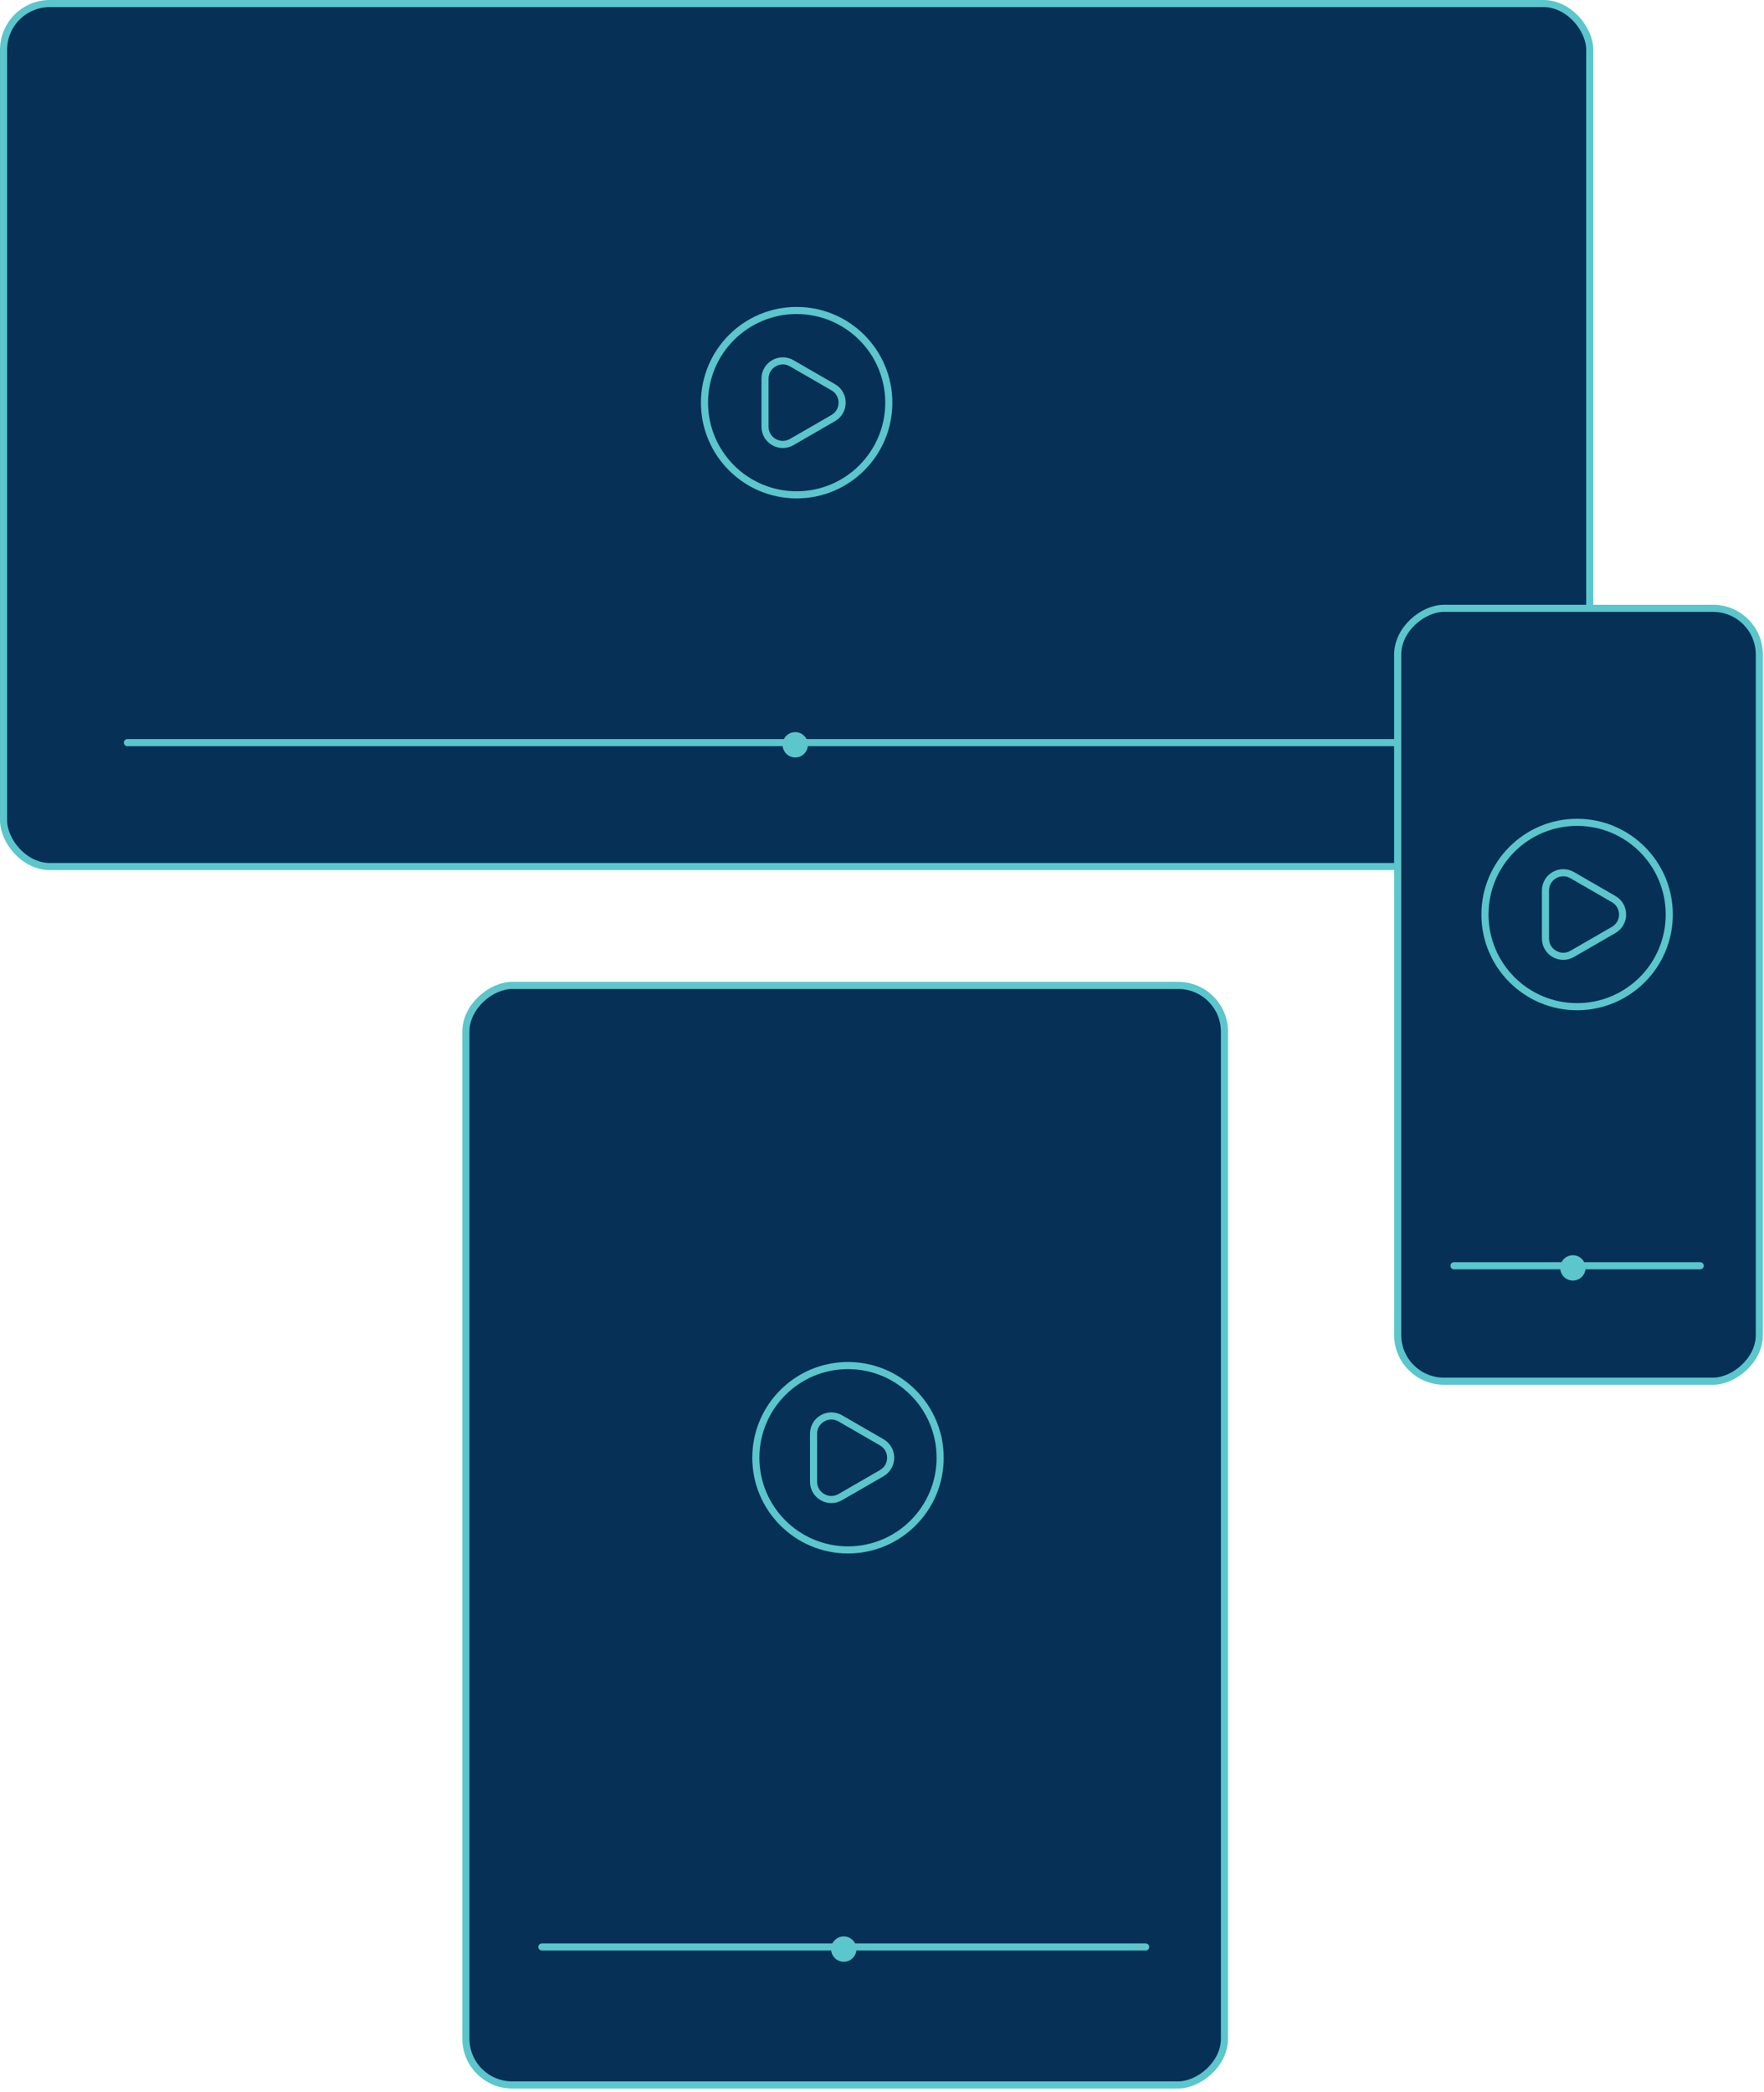
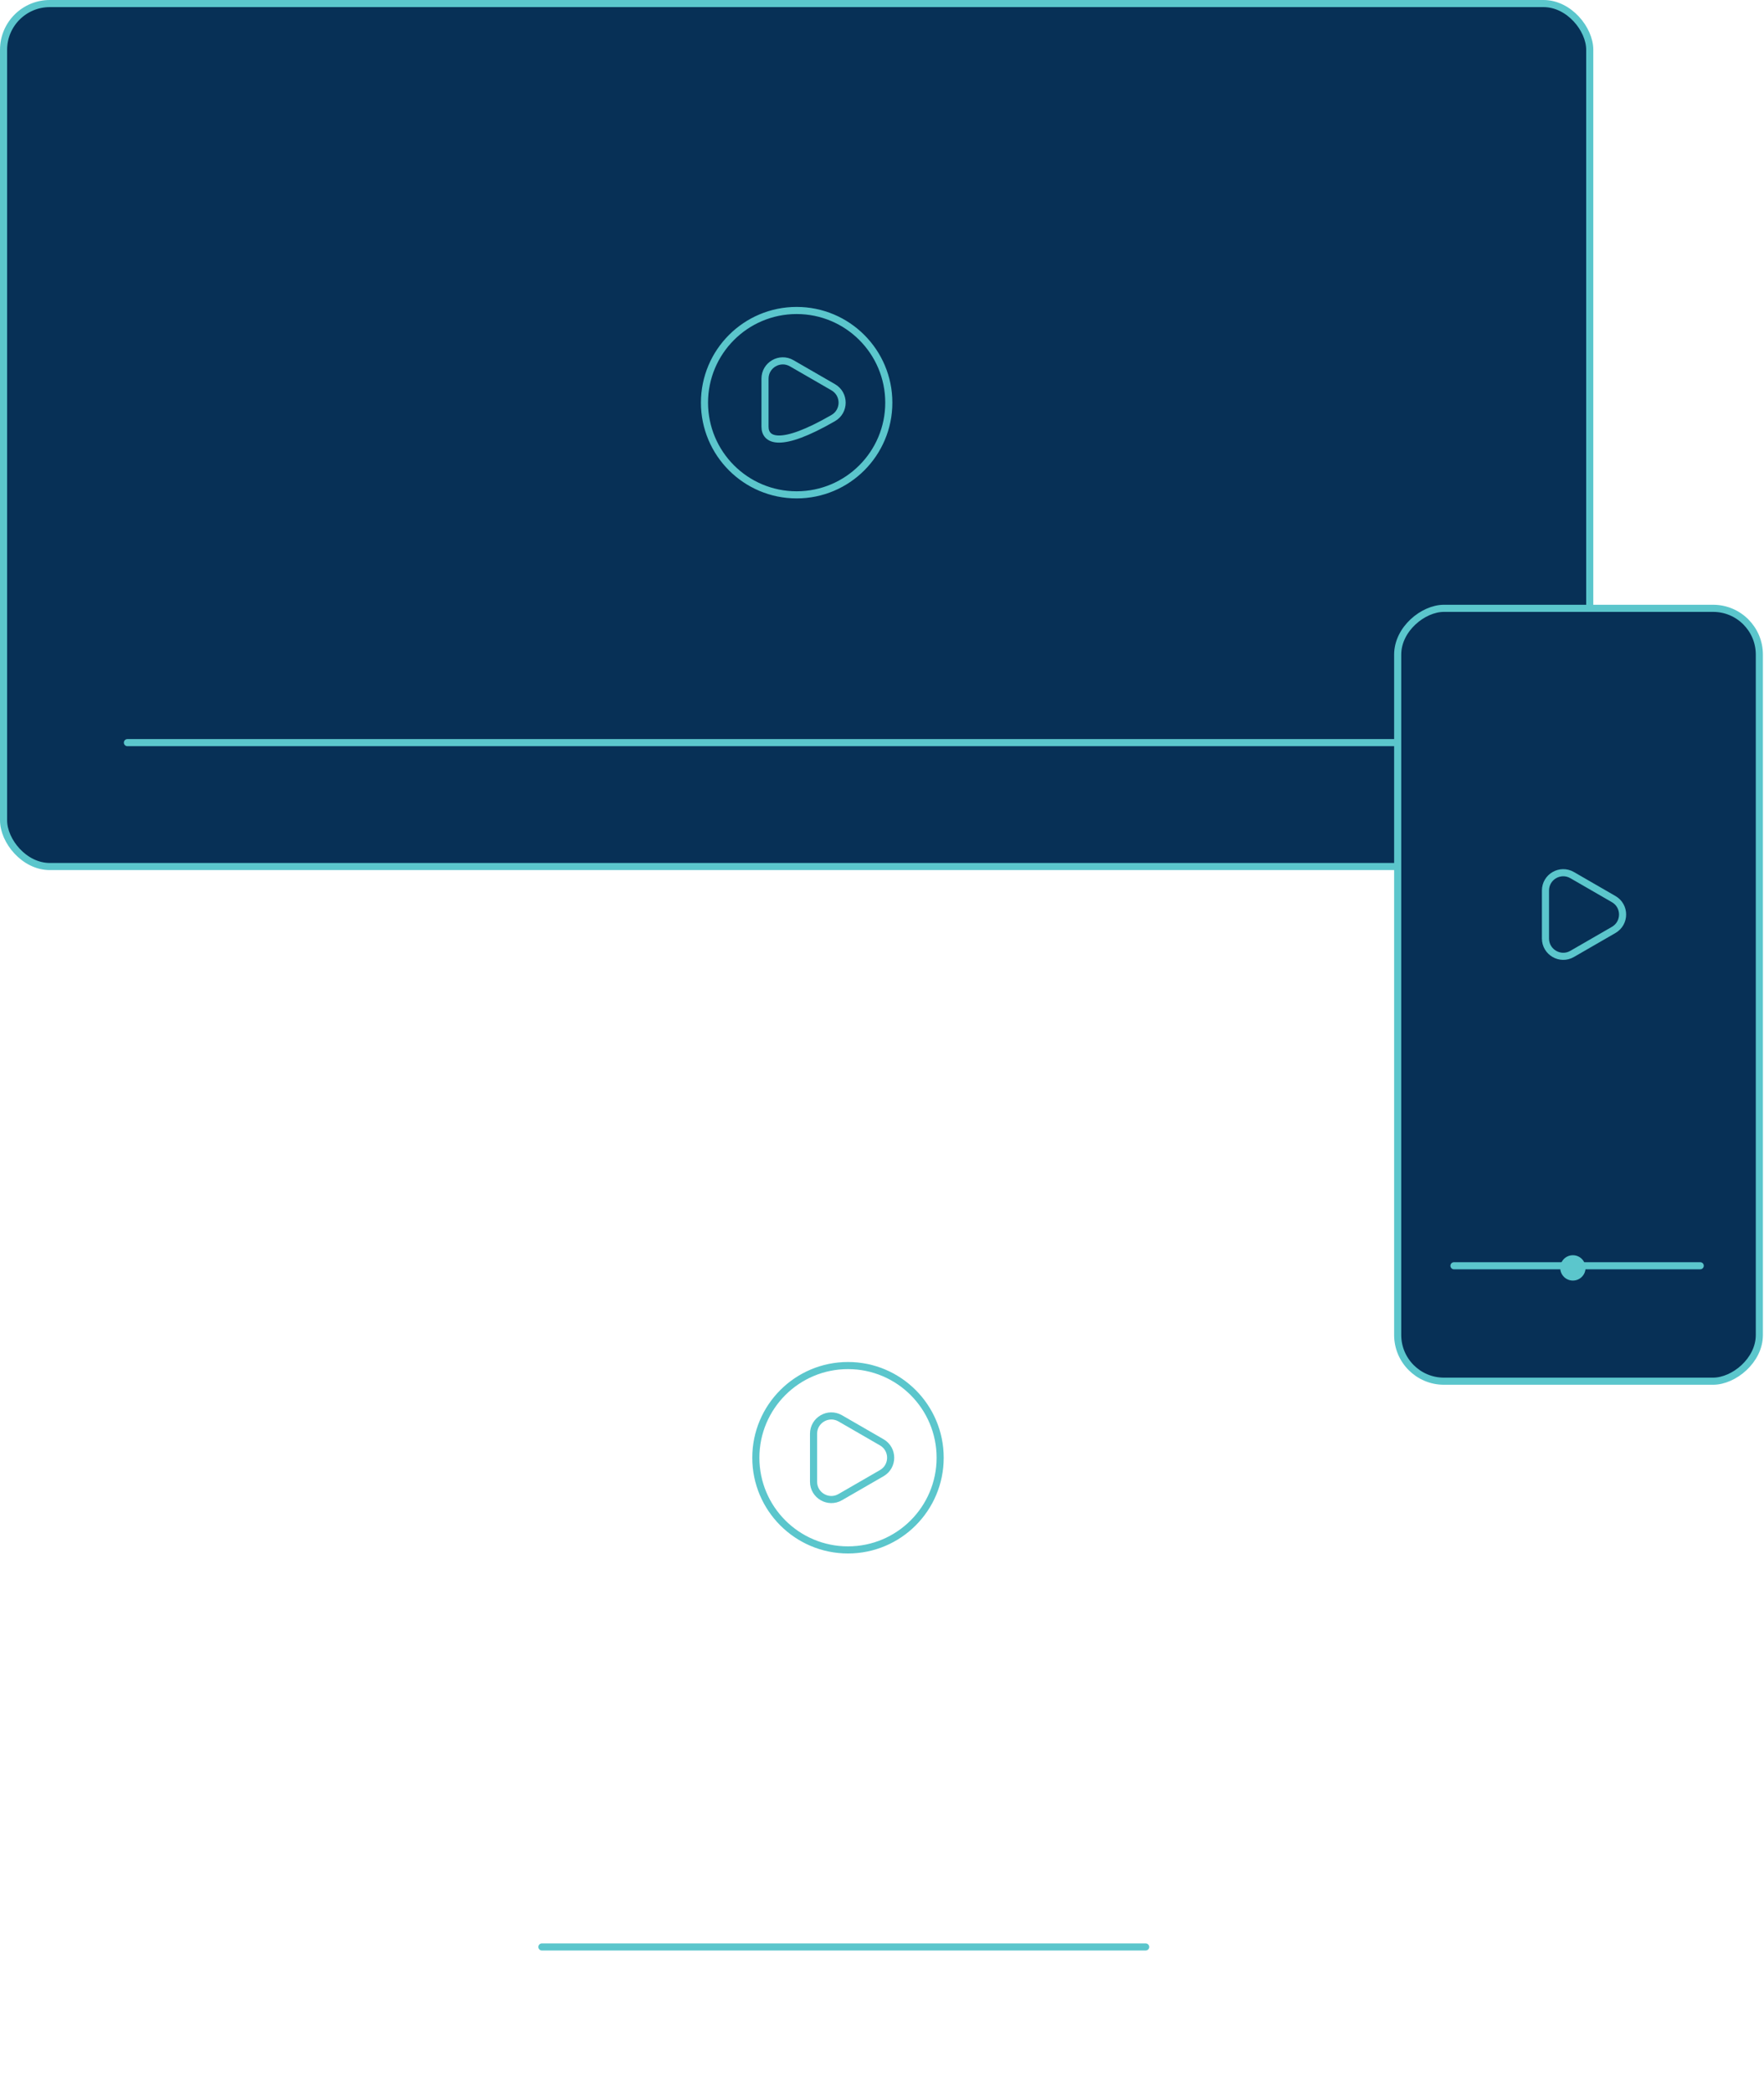
<svg xmlns="http://www.w3.org/2000/svg" width="248" height="294" viewBox="0 0 248 294" fill="none">
-   <rect x="65.5" y="293.034" width="154.534" height="106.647" rx="6.5" transform="rotate(-90 65.5 293.034)" fill="#073056" stroke="#5BC6CC" />
  <circle cx="119.219" cy="204.884" r="12.956" stroke="#5BC6CC" />
  <path d="M123.968 202.718C125.634 203.681 125.634 206.086 123.968 207.049L118.127 210.421C116.46 211.383 114.377 210.18 114.377 208.256V201.511C114.377 199.587 116.46 198.384 118.127 199.346L123.968 202.718Z" stroke="#5BC6CC" />
  <line x1="76.186" y1="273.642" x2="161.066" y2="273.642" stroke="#5BC6CC" stroke-linecap="round" />
-   <circle cx="118.626" cy="273.944" r="1.781" fill="#5BC6CC" />
  <rect x="0.5" y="0.5" width="223.001" height="121.29" rx="6.5" fill="#073056" stroke="#5BC6CC" />
  <circle cx="112" cy="56.594" r="12.956" stroke="#5BC6CC" />
-   <path d="M117.144 54.429C118.811 55.391 118.811 57.797 117.144 58.759L111.303 62.131C109.637 63.093 107.553 61.891 107.553 59.966V53.221C107.553 51.297 109.637 50.094 111.303 51.056L117.144 54.429Z" stroke="#5BC6CC" />
+   <path d="M117.144 54.429C118.811 55.391 118.811 57.797 117.144 58.759C109.637 63.093 107.553 61.891 107.553 59.966V53.221C107.553 51.297 109.637 50.094 111.303 51.056L117.144 54.429Z" stroke="#5BC6CC" />
  <line x1="17.913" y1="104.377" x2="206.087" y2="104.377" stroke="#5BC6CC" stroke-linecap="round" />
-   <circle cx="111.803" cy="104.679" r="1.781" fill="#5BC6CC" />
  <rect x="196.5" y="194.126" width="108.626" height="50.845" rx="6.5" transform="rotate(-90 196.5 194.126)" fill="#073056" stroke="#5BC6CC" />
-   <circle cx="221.725" cy="128.534" r="12.956" stroke="#5BC6CC" />
  <path d="M226.869 126.369C228.535 127.331 228.535 129.737 226.869 130.699L221.027 134.071C219.361 135.034 217.277 133.831 217.277 131.906V125.162C217.277 123.237 219.361 122.034 221.027 122.997L226.869 126.369Z" stroke="#5BC6CC" />
  <line x1="204.415" y1="177.9" x2="239.034" y2="177.9" stroke="#5BC6CC" stroke-linecap="round" />
  <circle cx="221.131" cy="178.202" r="1.781" fill="#5BC6CC" />
</svg>